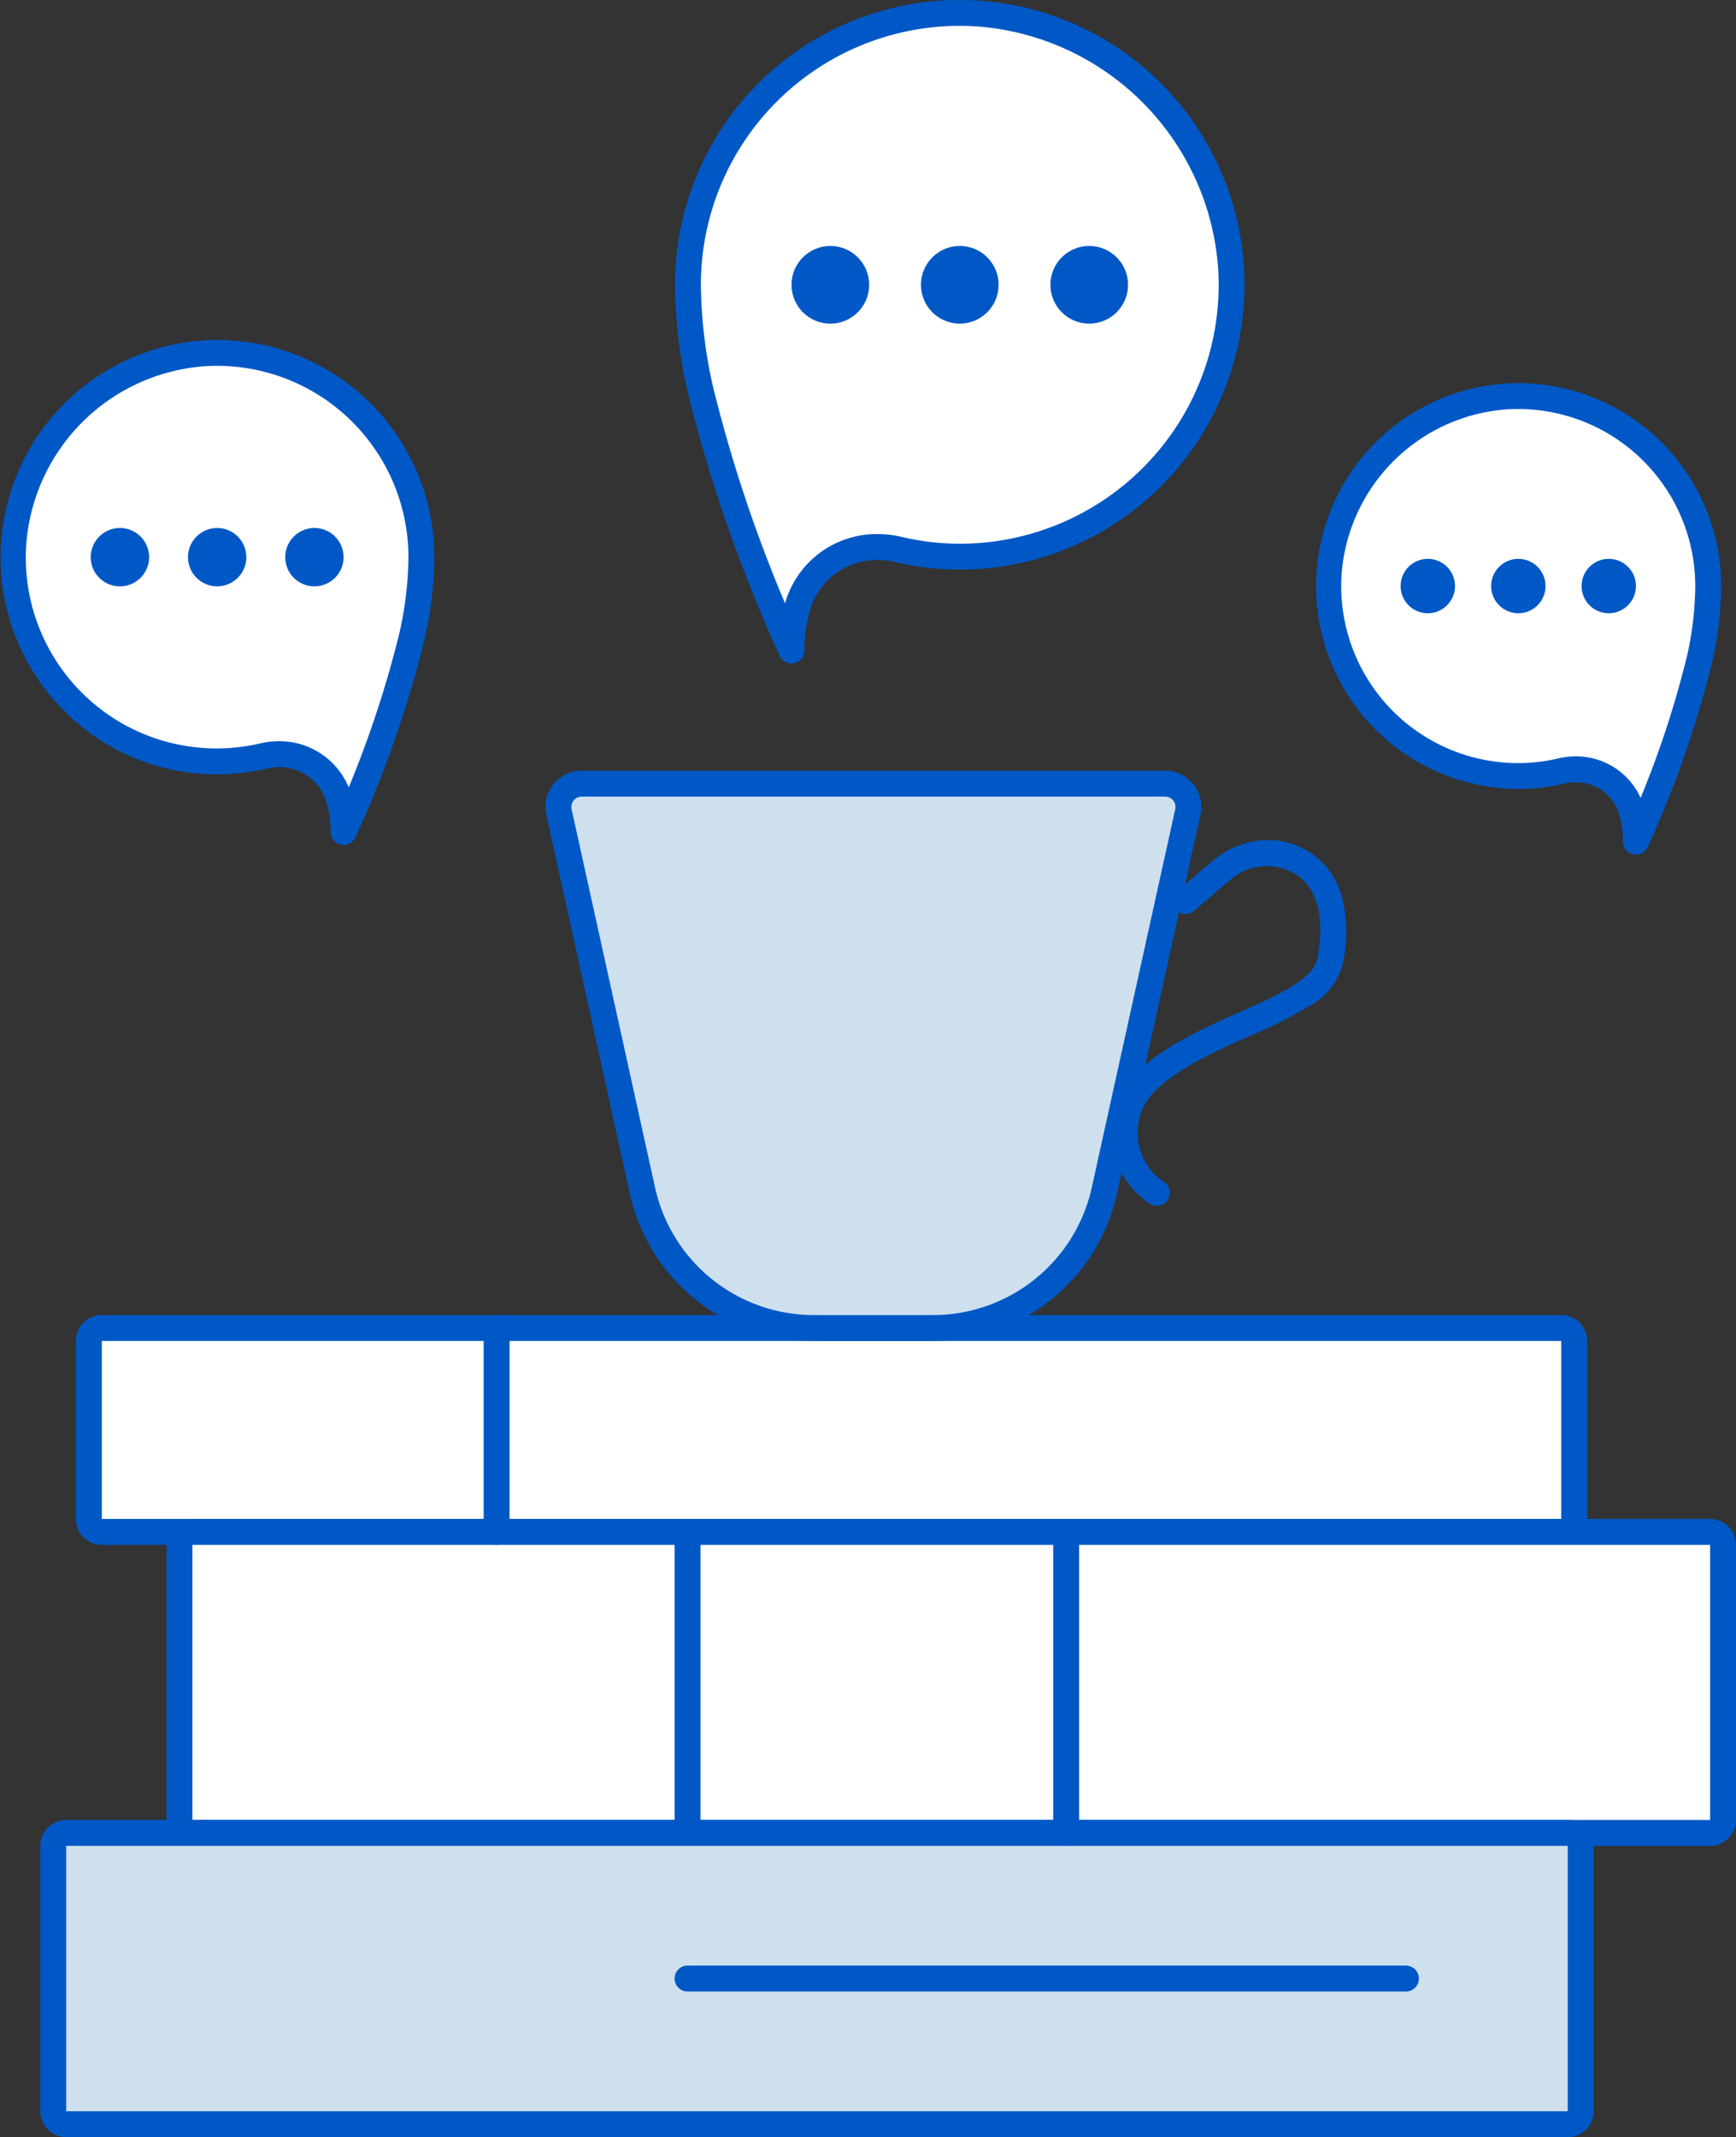
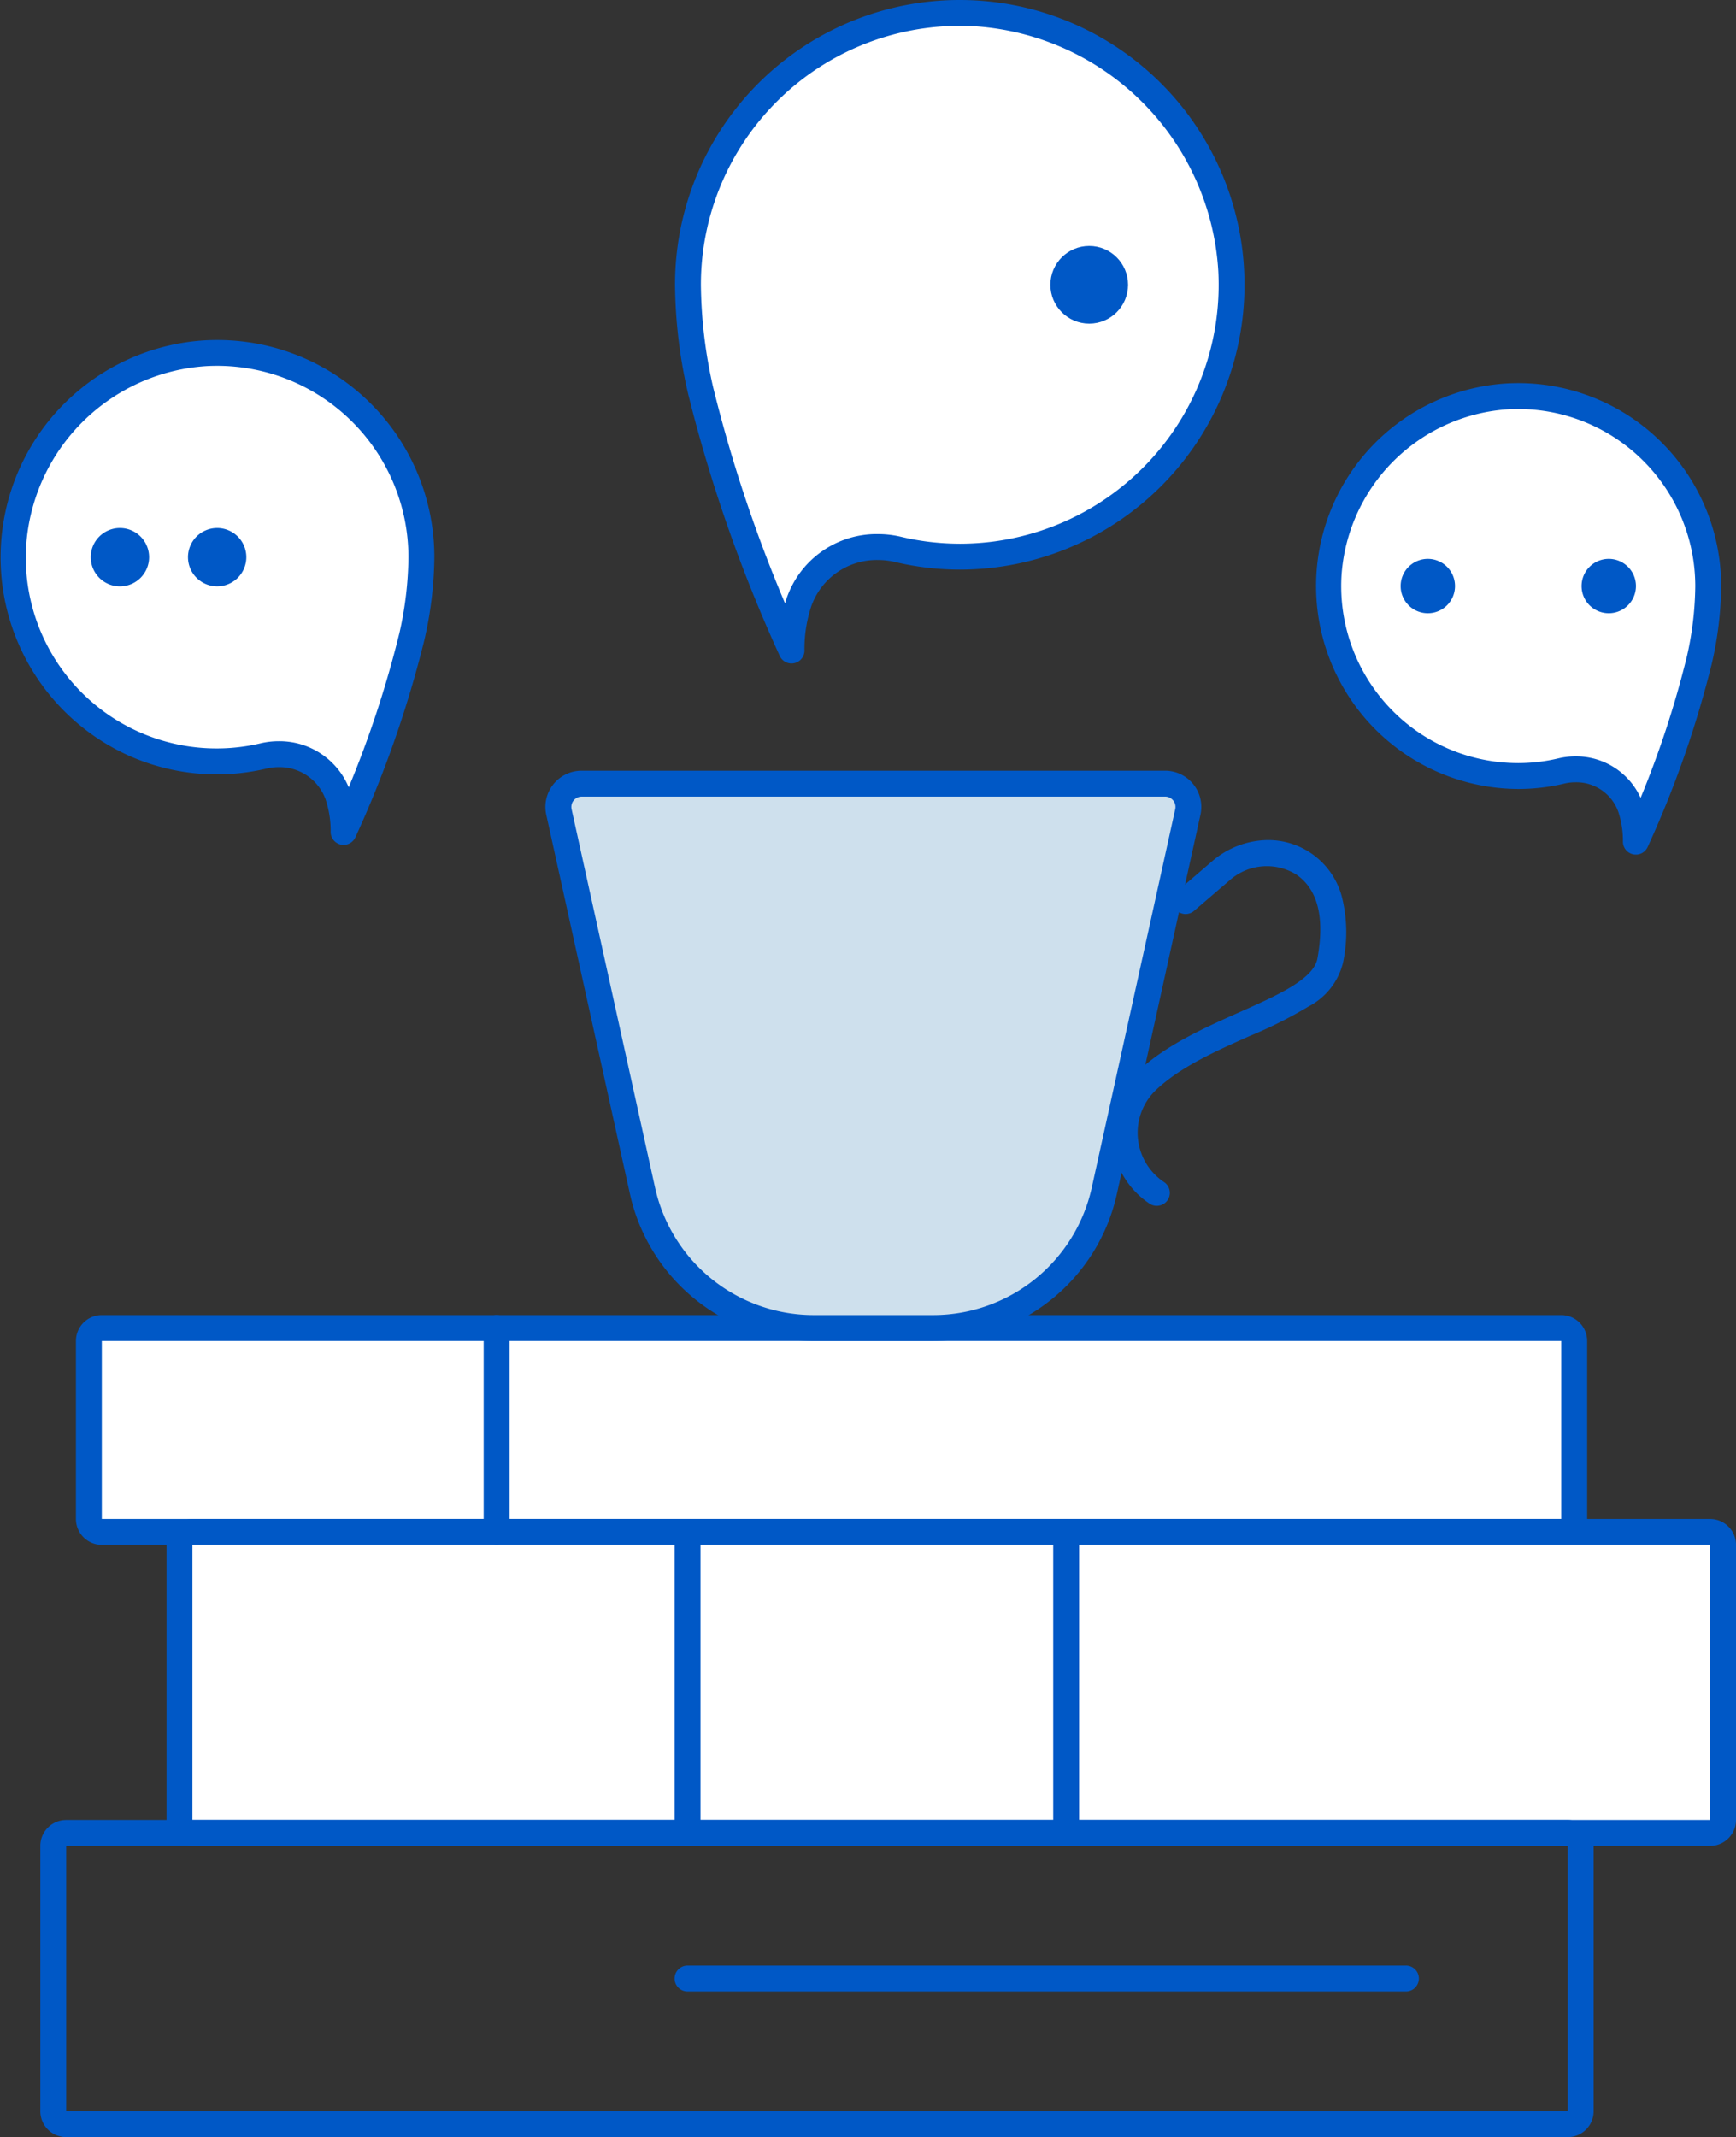
<svg xmlns="http://www.w3.org/2000/svg" width="134.116" height="165.08" viewBox="0 0 134.116 165.08">
  <rect x="0" y="0" width="134.116" height="165.08" fill="#333333" stroke="none" />
  <g id="그룹_45" data-name="그룹 45" transform="translate(-359.999 -857.783)">
    <g id="그룹_38" data-name="그룹 38">
      <rect id="사각형_78" data-name="사각형 78" width="114.75" height="15.75" rx="1" transform="translate(366.865 960.363)" fill="#fff" />
      <path id="사각형_78_-_윤곽선" data-name="사각형 78 - 윤곽선" d="M1-1H113.75a2,2,0,0,1,2,2V14.75a2,2,0,0,1-2,2H1a2,2,0,0,1-2-2V1A2,2,0,0,1,1-1ZM113.75,14.75V1H1V14.75Z" transform="translate(366.865 960.363)" fill="#0058c6" />
      <rect id="사각형_79" data-name="사각형 79" width="119.25" height="23.25" rx="1" transform="translate(373.865 976.113)" fill="#fff" />
      <path id="사각형_79_-_윤곽선" data-name="사각형 79 - 윤곽선" d="M1-1H118.25a2,2,0,0,1,2,2V22.25a2,2,0,0,1-2,2H1a2,2,0,0,1-2-2V1A2,2,0,0,1,1-1ZM118.25,22.25V1H1V22.25Z" transform="translate(373.865 976.113)" fill="#0058c6" />
-       <rect id="사각형_80" data-name="사각형 80" width="118" height="22.5" rx="1" transform="translate(364.115 999.363)" fill="#cee0ed" />
      <path id="사각형_80_-_윤곽선" data-name="사각형 80 - 윤곽선" d="M1-1H117a2,2,0,0,1,2,2V21.5a2,2,0,0,1-2,2H1a2,2,0,0,1-2-2V1A2,2,0,0,1,1-1ZM117,21.5V1H1V21.5Z" transform="translate(364.115 999.363)" fill="#0058c6" />
      <path id="선_31" data-name="선 31" d="M0,16.75a1,1,0,0,1-1-1V0A1,1,0,0,1,0-1,1,1,0,0,1,1,0V15.75A1,1,0,0,1,0,16.75Z" transform="translate(398.365 960.363)" fill="#0058c6" />
      <path id="선_32" data-name="선 32" d="M0,24.25a1,1,0,0,1-1-1V0A1,1,0,0,1,0-1,1,1,0,0,1,1,0V23.25A1,1,0,0,1,0,24.25Z" transform="translate(413.115 976.113)" fill="#0058c6" />
      <path id="선_33" data-name="선 33" d="M0,24.25a1,1,0,0,1-1-1V0A1,1,0,0,1,0-1,1,1,0,0,1,1,0V23.25A1,1,0,0,1,0,24.25Z" transform="translate(442.365 976.113)" fill="#0058c6" />
      <path id="선_34" data-name="선 34" d="M55.5,1H0A1,1,0,0,1-1,0,1,1,0,0,1,0-1H55.5a1,1,0,0,1,1,1A1,1,0,0,1,55.5,1Z" transform="translate(413.115 1010.613)" fill="#0058c6" />
      <path id="패스_27" data-name="패스 27" d="M449.364,950.926a1,1,0,0,1-.554-.168,6.572,6.572,0,0,1-.856-10.26c2.133-2,5.141-3.345,7.8-4.527,2.948-1.313,5.732-2.553,6.023-4.151.575-3.155.032-5.332-1.613-6.472a4.328,4.328,0,0,0-5.193.455l-2.7,2.318a1,1,0,1,1-1.3-1.518l2.7-2.318a6.7,6.7,0,0,1,3.71-1.582,5.882,5.882,0,0,1,6.275,4.313,11.22,11.22,0,0,1,.091,5.162,5.214,5.214,0,0,1-2.648,3.345,34.069,34.069,0,0,1-4.529,2.274c-2.632,1.172-5.353,2.384-7.24,4.157a4.572,4.572,0,0,0,.6,7.138,1,1,0,0,1-.556,1.832Z" fill="#0058c6" />
      <path id="패스_28" data-name="패스 28" d="M432.144,960.363h-9.338a13.482,13.482,0,0,1-13.165-10.576L403.18,920.5a1.8,1.8,0,0,1,1.754-2.184h45.082a1.8,1.8,0,0,1,1.753,2.184l-6.46,29.287A13.484,13.484,0,0,1,432.144,960.363Z" fill="#cee0ed" />
      <path id="패스_28_-_윤곽선" data-name="패스 28 - 윤곽선" d="M432.144,961.363h-9.338A14.482,14.482,0,0,1,408.664,950L402.2,920.715a2.8,2.8,0,0,1,2.731-3.4h45.082a2.8,2.8,0,0,1,2.729,3.4L446.286,950a14.484,14.484,0,0,1-14.142,11.361Zm-27.21-42.047a.8.8,0,0,0-.777.969l6.461,29.287a12.56,12.56,0,0,0,12.188,9.791h9.338a12.561,12.561,0,0,0,12.189-9.792l6.46-29.287a.8.8,0,0,0-.776-.969Z" fill="#0058c6" />
    </g>
    <g id="그룹_40" data-name="그룹 40">
      <path id="패스_29" data-name="패스 29" d="M435.279,858.813a21,21,0,0,0-22.131,20.969,37.587,37.587,0,0,0,1,8.25,113.163,113.163,0,0,0,7,20,11.507,11.507,0,0,1,.586-3.758,6.444,6.444,0,0,1,7.643-4.053,20.6,20.6,0,0,0,4.771.561,21,21,0,0,0,1.131-41.969Z" fill="#fff" />
      <path id="패스_29_-_윤곽선" data-name="패스 29 - 윤곽선" d="M434.145,857.783h0c.393,0,.792.01,1.185.031a22,22,0,0,1-1.183,43.968,21.667,21.667,0,0,1-5-.588,5.725,5.725,0,0,0-1.322-.155,5.359,5.359,0,0,0-5.143,3.555,10.472,10.472,0,0,0-.535,3.394,1,1,0,0,1-1.909.458,115.959,115.959,0,0,1-7.057-20.157,38.585,38.585,0,0,1-1.033-8.506,21.98,21.98,0,0,1,22-22Zm0,42A20,20,0,0,0,454.119,878.7a20.167,20.167,0,0,0-18.893-18.892c-.359-.019-.722-.028-1.08-.028h0a20,20,0,0,0-20,20,36.938,36.938,0,0,0,.956,7.957q.011.037.02.076a110.543,110.543,0,0,0,5.526,16.573q.063-.215.137-.434a7.356,7.356,0,0,1,7.038-4.915,7.728,7.728,0,0,1,1.784.209A19.665,19.665,0,0,0,434.148,899.782Z" fill="#0058c6" />
      <g id="그룹_39" data-name="그룹 39">
-         <circle id="타원_23" data-name="타원 23" cx="3" cy="3" r="3" transform="translate(421.148 876.782)" fill="#0058c6" />
-         <circle id="타원_24" data-name="타원 24" cx="3" cy="3" r="3" transform="translate(431.148 876.782)" fill="#0058c6" />
        <circle id="타원_25" data-name="타원 25" cx="3" cy="3" r="3" transform="translate(441.148 876.782)" fill="#0058c6" />
      </g>
    </g>
    <g id="그룹_42" data-name="그룹 42">
      <path id="패스_30" data-name="패스 30" d="M476.5,888.4a14.677,14.677,0,0,1,15.467,14.655,26.329,26.329,0,0,1-.7,5.766,79.153,79.153,0,0,1-4.892,13.978,8.039,8.039,0,0,0-.41-2.626,4.5,4.5,0,0,0-5.342-2.834,14.359,14.359,0,0,1-3.334.392,14.676,14.676,0,0,1-.79-29.331Z" fill="#fff" />
      <path id="패스_30_-_윤곽선" data-name="패스 30 - 윤곽선" d="M477.294,887.376a15.676,15.676,0,0,1,15.675,15.676,27.449,27.449,0,0,1-.731,6.021,79.833,79.833,0,0,1-4.949,14.137,1,1,0,0,1-1.909-.458,7.129,7.129,0,0,0-.358-2.262,3.445,3.445,0,0,0-3.31-2.281,3.7,3.7,0,0,0-.854.1,15.4,15.4,0,0,1-3.565.419,15.678,15.678,0,0,1-.842-31.33C476.73,887.384,477.014,887.376,477.294,887.376Zm9.452,32.037a75.907,75.907,0,0,0,3.548-10.812q.008-.038.02-.075a25.475,25.475,0,0,0,.655-5.474,13.691,13.691,0,0,0-13.675-13.676c-.245,0-.494.007-.74.019a13.79,13.79,0,0,0-12.92,12.919,13.676,13.676,0,0,0,13.657,14.414,13.4,13.4,0,0,0,3.1-.365,5.707,5.707,0,0,1,1.317-.154A5.465,5.465,0,0,1,486.746,919.413Z" fill="#0058c6" />
      <g id="그룹_41" data-name="그룹 41">
        <path id="패스_31" data-name="패스 31" d="M482.185,903.052a2.1,2.1,0,1,0,2.1-2.1A2.1,2.1,0,0,0,482.185,903.052Z" fill="#0058c6" />
-         <path id="패스_32" data-name="패스 32" d="M475.2,903.052a2.1,2.1,0,1,0,2.1-2.1A2.1,2.1,0,0,0,475.2,903.052Z" fill="#0058c6" />
        <path id="패스_33" data-name="패스 33" d="M468.206,903.052a2.1,2.1,0,1,0,2.1-2.1A2.1,2.1,0,0,0,468.206,903.052Z" fill="#0058c6" />
      </g>
    </g>
    <g id="그룹_44" data-name="그룹 44">
      <path id="패스_34" data-name="패스 34" d="M375.927,885.068a15.778,15.778,0,0,1,16.626,15.754,28.328,28.328,0,0,1-.751,6.2,85.12,85.12,0,0,1-5.259,15.025,8.661,8.661,0,0,0-.44-2.824,4.842,4.842,0,0,0-5.743-3.045,15.5,15.5,0,0,1-3.584.422,15.777,15.777,0,0,1-.849-31.532Z" fill="#fff" />
      <path id="패스_34_-_윤곽선" data-name="패스 34 - 윤곽선" d="M376.775,884.046a16.763,16.763,0,0,1,16.778,16.776,29.428,29.428,0,0,1-.783,6.454,85.742,85.742,0,0,1-5.316,15.184,1,1,0,0,1-1.909-.458,7.757,7.757,0,0,0-.389-2.461,3.778,3.778,0,0,0-3.628-2.5,4.056,4.056,0,0,0-.936.11,16.681,16.681,0,0,1-10.551-.959,16.794,16.794,0,0,1,5.835-32.123C376.174,884.054,376.477,884.046,376.775,884.046ZM386.94,918.6a82.191,82.191,0,0,0,3.886-11.8c.006-.025.012-.05.02-.075a27.513,27.513,0,0,0,.707-5.908,14.794,14.794,0,0,0-14.778-14.776c-.264,0-.531.007-.8.021a14.9,14.9,0,0,0-13.959,13.959,14.742,14.742,0,0,0,18.108,15.18,6.058,6.058,0,0,1,1.4-.164A5.791,5.791,0,0,1,386.94,918.6Z" fill="#0058c6" />
      <g id="그룹_43" data-name="그룹 43">
-         <path id="패스_35" data-name="패스 35" d="M382.036,900.822a2.253,2.253,0,1,0,2.253-2.254A2.252,2.252,0,0,0,382.036,900.822Z" fill="#0058c6" />
        <path id="패스_36" data-name="패스 36" d="M374.523,900.822a2.253,2.253,0,1,0,2.253-2.254A2.253,2.253,0,0,0,374.523,900.822Z" fill="#0058c6" />
        <path id="패스_37" data-name="패스 37" d="M367.01,900.822a2.254,2.254,0,1,0,2.254-2.254A2.253,2.253,0,0,0,367.01,900.822Z" fill="#0058c6" />
      </g>
    </g>
  </g>
</svg>